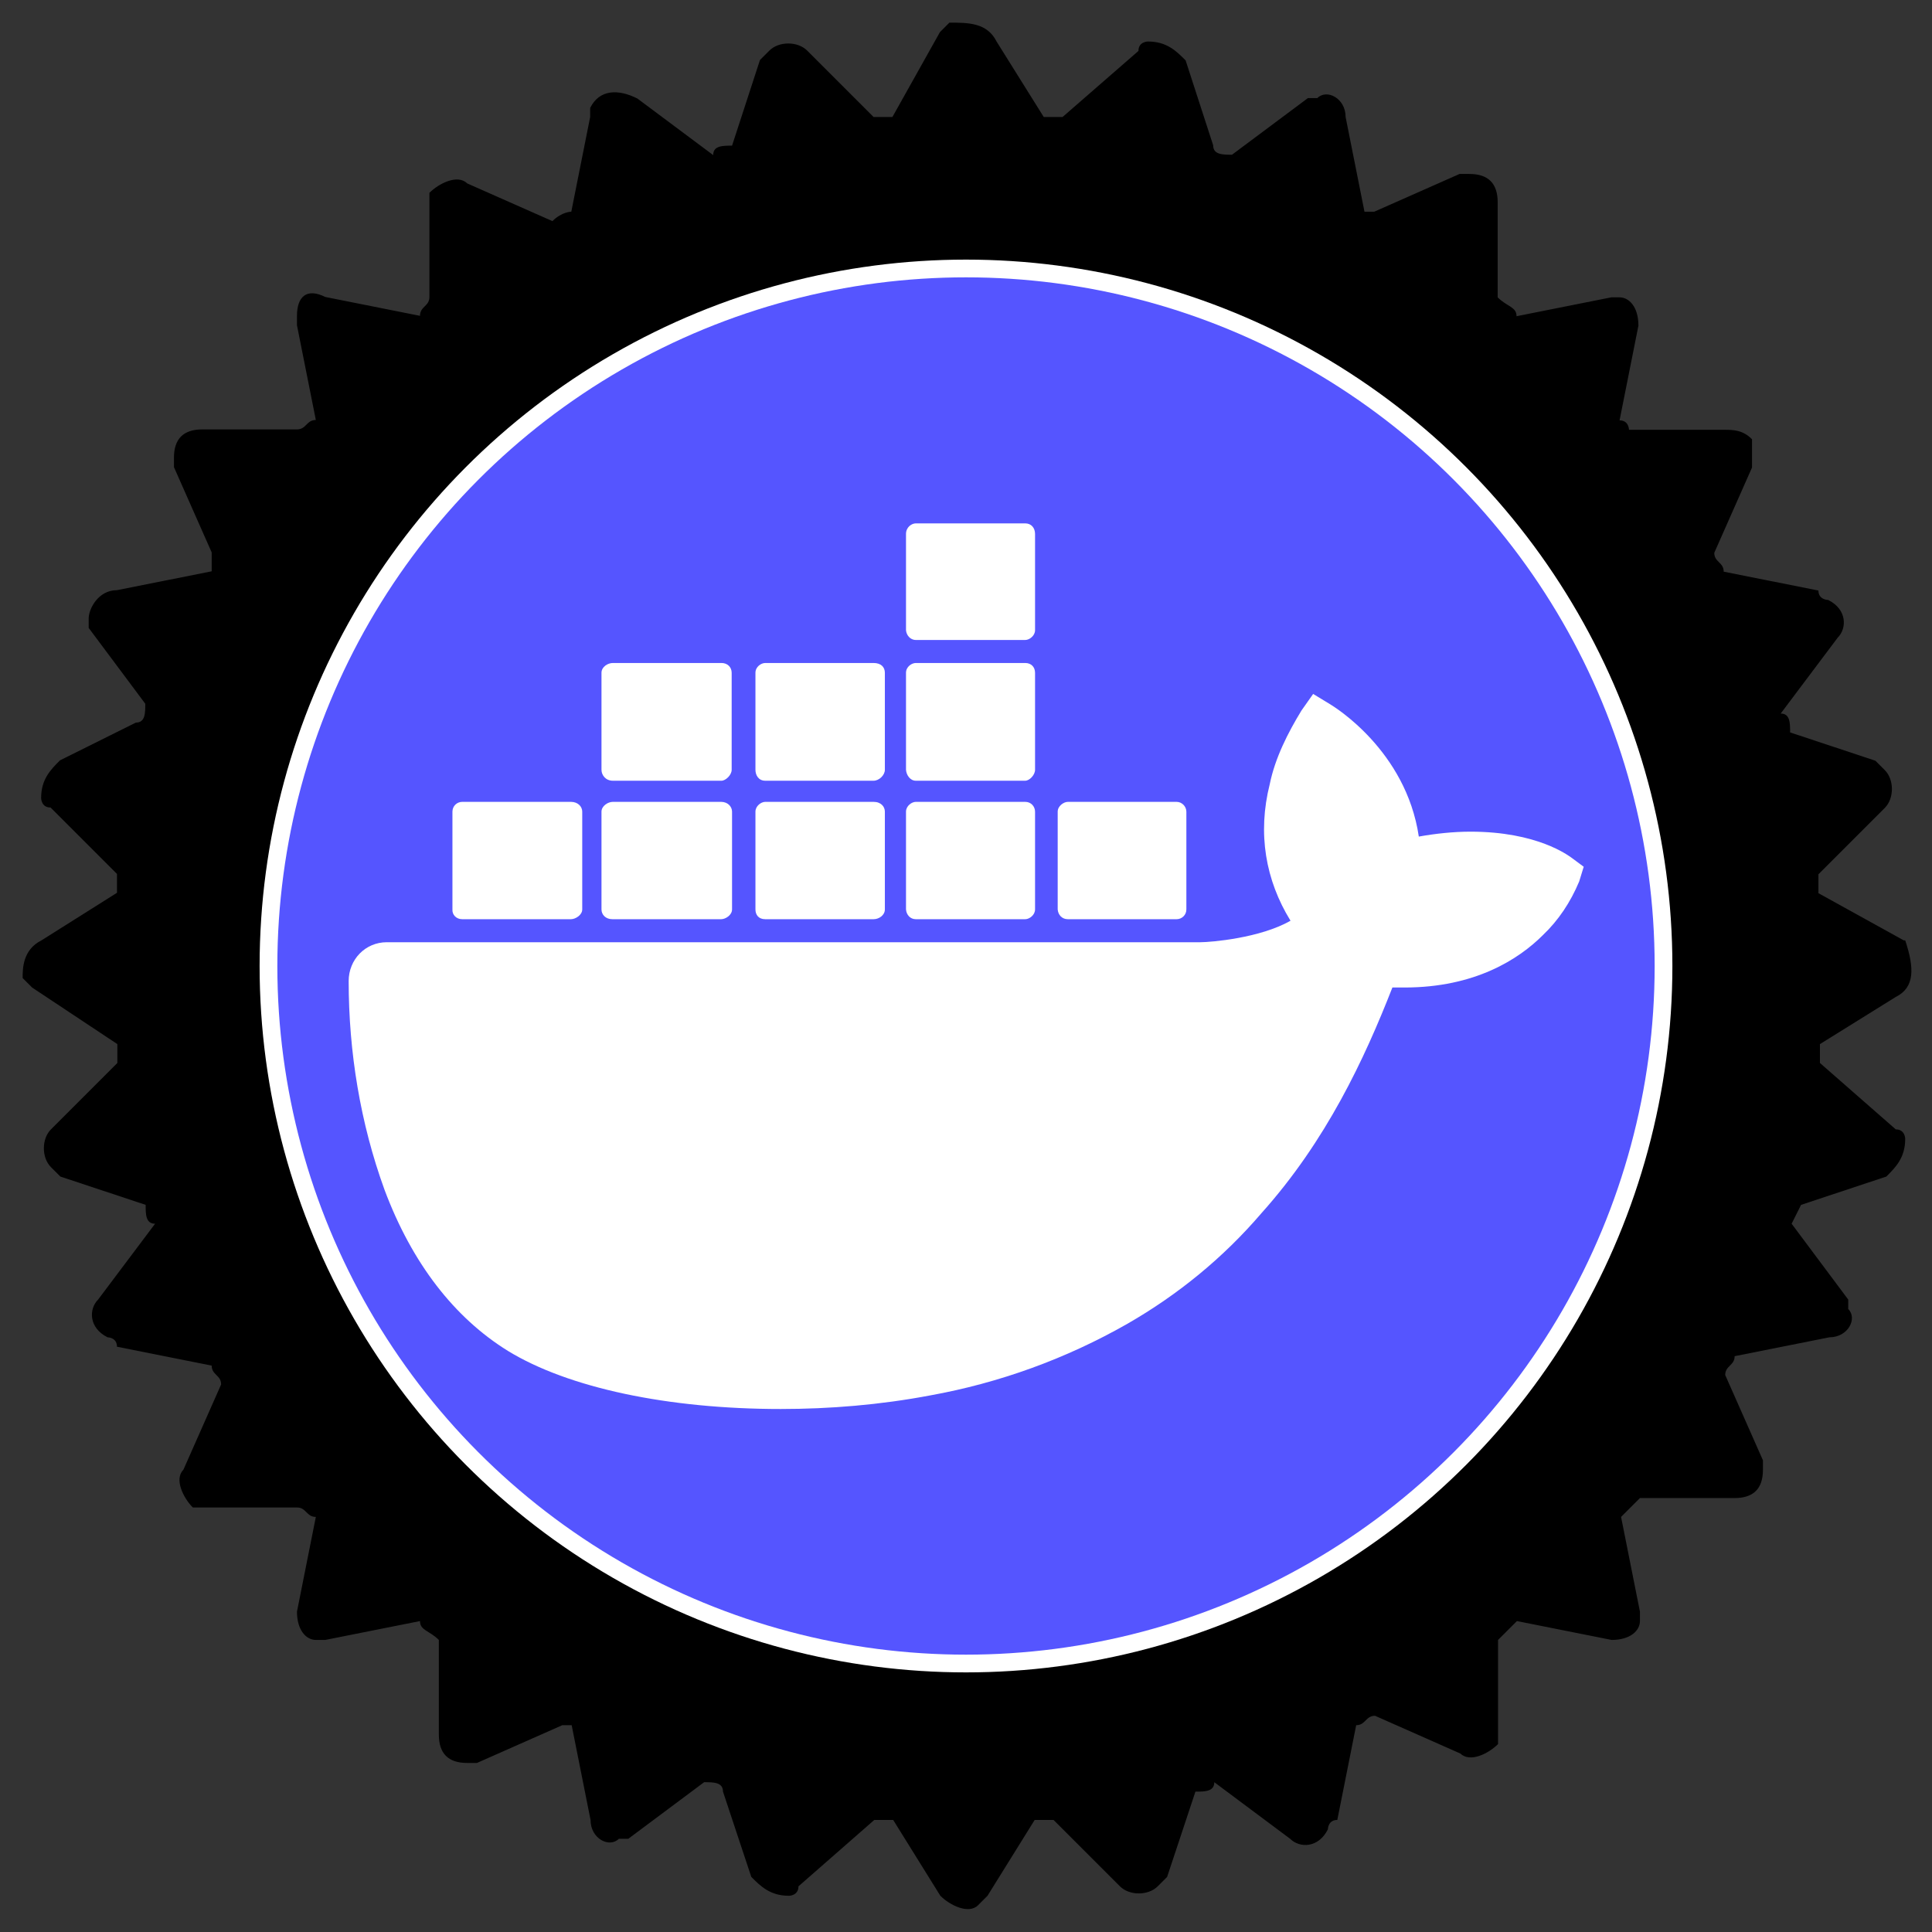
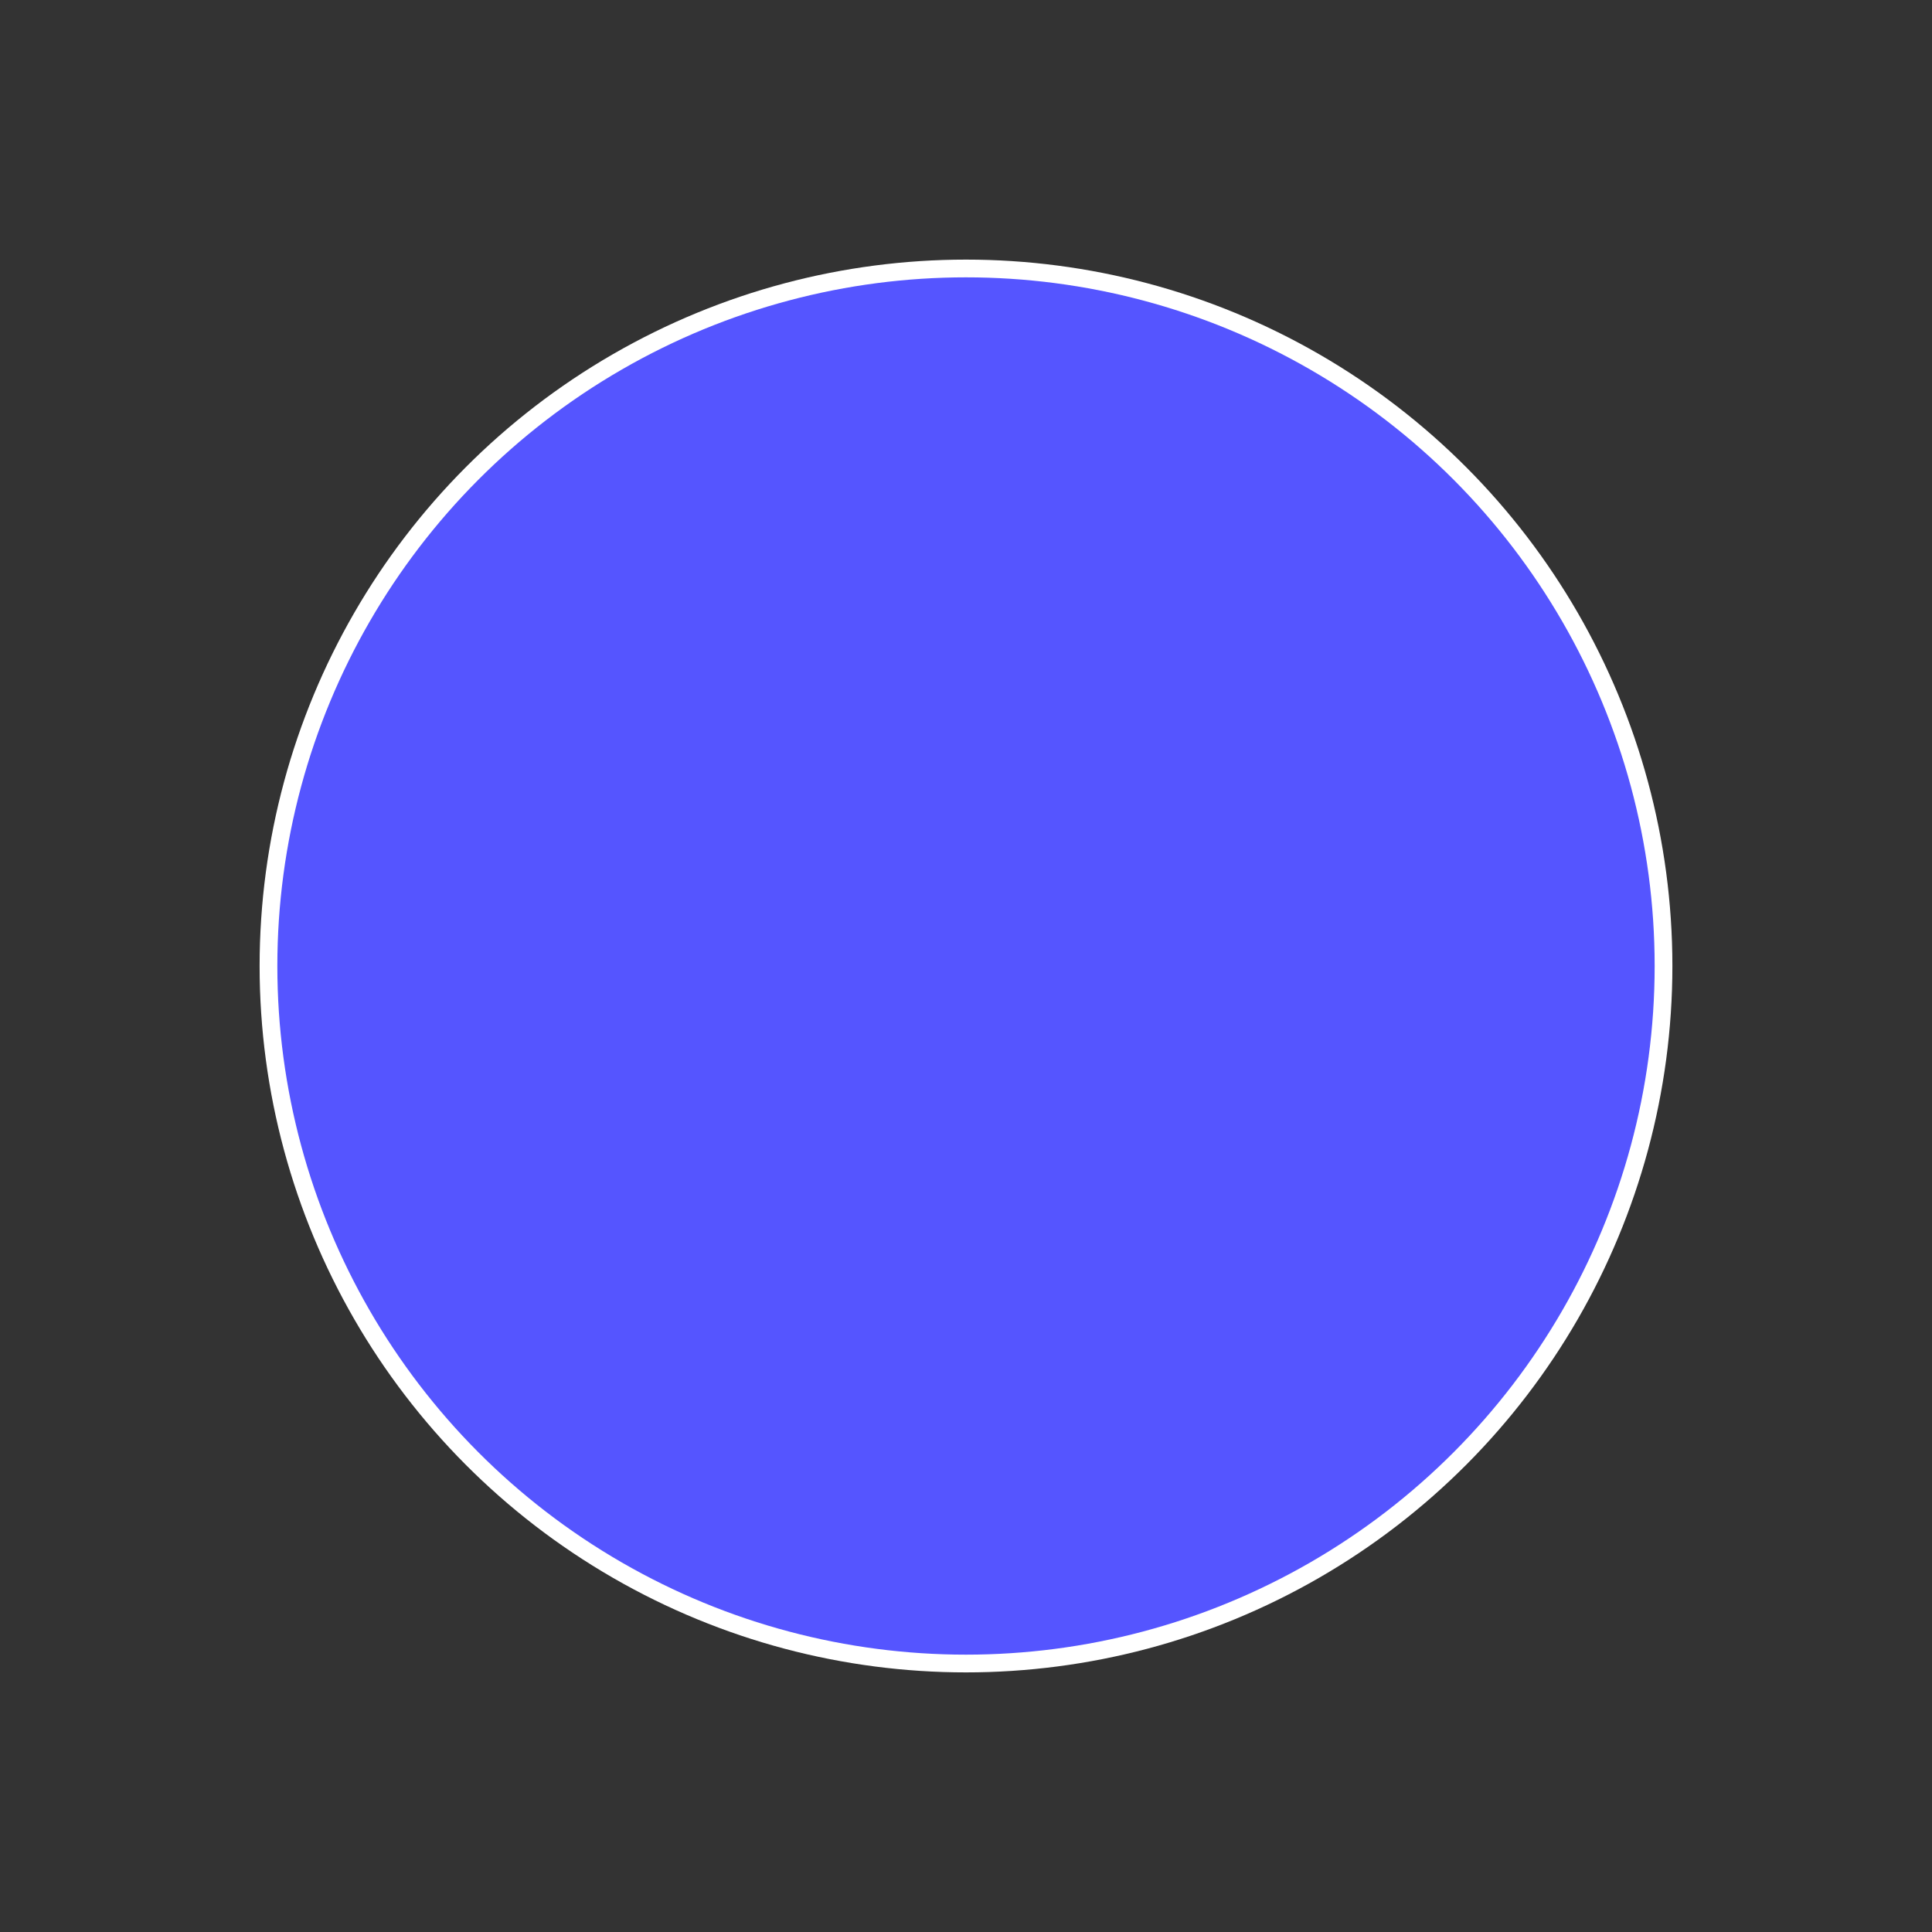
<svg xmlns="http://www.w3.org/2000/svg" version="1.1" id="svg12" x="0px" y="0px" viewBox="0 0 512 512" style="enable-background:new 0 0 512 512;" xml:space="preserve">
  <rect x="0" y="0" width="512" height="512" fill="#333333" stroke="none" />
  <style type="text/css">
	.st0{fill-rule:evenodd;clip-rule:evenodd;}
	.st1{fill-rule:evenodd;clip-rule:evenodd;fill:#FFFFFF;}
	.st2{fill-rule:evenodd;clip-rule:evenodd;fill:#5555FF;}
	.st3{fill:#FFFFFF;}
</style>
-   <path class="st0" d="M502.4,299.3l-20.1-17.6v-5l20.1-12.5c5-2.5,5-7.5,2.5-15h-0.4l-22.6-12.5v-5l17.6-17.6c2.5-2.5,2.5-7.5,0-10  l-2.5-2.5l-22.6-7.5c0-2.5,0-5-2.5-5L487,169c2.5-2.5,2.5-7.5-2.5-10c0,0-2.6,0-2.6-2.5l-25.1-5c0-2.5-2.5-2.5-2.5-5l10-22.6v-7.5  c-2.5-2.5-5-2.5-7.5-2.5h-25.1c0,0,0-2.5-2.5-2.5l5-25.1c0-5-2.5-7.5-5-7.5H427l-25.1,5c0-2.5-2.5-2.5-5-5V53.6c0-5-2.5-7.5-7.5-7.5  h-2.6l-22.6,10h-2.6l-5-25.1c0-5-5-7.5-7.5-5h-2.5l-20.1,15c-2.5,0-5,0-5-2.5L314.2,16c-2.5-2.5-5-5-10-5c0,0-2.5,0-2.5,2.5  L281.6,31h-5l-12.5-20c-2.5-5-7.5-5-12.5-5l-2.5,2.5L236.5,31h-5l-17.6-17.6c-2.5-2.5-7.5-2.5-10,0l-2.5,2.5L194,38.6  c-2.5,0-5,0-5,2.5l-20.1-15c-5-2.5-10-2.5-12.5,2.5V31l-5,25.1c0,0-2.5,0-5,2.5l-22.6-10c-2.5-2.5-7.5,0-10,2.5v27.6  c0,2.5-2.5,2.5-2.5,5l-25.1-5c-5-2.5-7.5,0-7.5,5v2.5l5,25.1c-2.5,0-2.5,2.5-5,2.5H53.6c-5,0-7.5,2.5-7.5,7.5v2.5l10,22.6v5l-25.1,5  c-5,0-7.5,5-7.5,7.5v2.5l15,20.1c0,2.5,0,5-2.5,5l-20.1,10c-2.5,2.5-5,5-5,10c0,0,0,2.5,2.5,2.5L31,231.6v5l-20,12.6  c-5,2.5-5,7.5-5,10l2.5,2.5l22.6,15v5l-17.6,17.6c-2.5,2.5-2.5,7.5,0,10l2.5,2.5l22.6,7.5c0,2.5,0,5,2.5,5L26,344.4  c-2.5,2.5-2.5,7.5,2.5,10c0,0,2.5,0,2.5,2.5l25.1,5c0,2.5,2.5,2.5,2.5,5l-10,22.6c-2.5,2.5,0,7.5,2.5,10h27.6c2.5,0,2.5,2.5,5,2.5  l-5,25.1c0,5,2.5,7.5,5,7.5h2.5l25.1-5c0,2.5,2.5,2.5,5,5v25.1c0,5,2.5,7.5,7.5,7.5h2.6l22.6-10h2.5l5,25.1c0,5,5,7.5,7.5,5h2.5  l20.1-15c2.5,0,5,0,5,2.5l7.5,22.6c2.5,2.5,5,5,10,5c0,0,2.5,0,2.5-2.5l20.1-17.6h5l12.5,20.1c2.5,2.5,7.5,5,10,2.5l2.5-2.5  l12.5-20.1h5l17.6,17.6c2.5,2.5,7.5,2.5,10,0l2.5-2.5l7.5-22.6c2.5,0,5,0,5-2.5l20.1,15c2.5,2.5,7.5,2.5,10-2.5c0,0,0-2.5,2.5-2.5  l5-25.1c2.5,0,2.5-2.5,5-2.5l22.6,10c2.6,2.5,7.5,0,10-2.5v-27.6l5-5l25.1,5c5,0,7.5-2.5,7.5-5v-2.5l-5-25.1l5-5h25.1  c5,0,7.5-2.5,7.5-7.5V387l-10-22.6c0-2.5,2.5-2.5,2.5-5l25.1-5c5,0,7.5-5,5-7.5v-2.5l-15-20.1l2.5-5l22.6-7.5c2.5-2.5,5-5,5-10  C504.9,301.8,504.9,299.3,502.4,299.3z" />
  <circle id="path91-3-3-6" class="st1" cx="256" cy="256" r="187.2" />
  <circle id="path91-3-3" class="st2" cx="256" cy="256" r="182.5" />
-   <path id="path361" class="st3" d="M416.6,227.4c-1-0.7-9.2-7-26.9-7c-4.5,0-9.2,0.5-13.7,1.3c-3.4-22.9-22.6-34.5-23.4-35l-4.6-2.8  l-3.1,4.4c-3.6,5.9-7,12.6-8.4,19.5c-3.3,13.1-1.1,25.5,5.5,36.2c-8,4.6-21.1,5.7-23.9,5.7H102.5c-5.7,0-10.1,4.6-10.1,10.3  c0,18.8,3.1,37.7,9.5,55.3c7.3,19.5,18.5,33.9,32.7,42.7c16,9.8,42.4,15.4,72.3,15.4c13,0,26.4-1.1,39.6-3.6  c18.3-3.3,36-9.7,52.3-19c13.4-7.7,25.4-17.5,35.5-29.3c17.2-19.2,27.3-40.9,34.7-59.8h3.2c18.7,0,30.3-7.5,36.7-13.9  c4.1-3.9,7.3-8.7,9.6-14.2l1.2-3.9L416.6,227.4 M122.5,243.6h28.8c1.2,0,3-1.1,3-2.6v-25.9c0-1.3-1.1-2.6-3-2.6h-28.8  c-1.4,0-2.6,1.1-2.6,2.6V241C119.8,242.4,120.9,243.6,122.5,243.6 M162.3,243.6h28.8c1.2,0,2.9-1.1,2.9-2.6v-25.9  c0-1.3-1.1-2.6-2.9-2.6h-28.7c-1.3,0-3,1.1-3,2.6V241C159.4,242.4,160.5,243.6,162.3,243.6 M202.8,243.6h28.7c1.5,0,3-1.1,3-2.6  v-25.9c0-1.3-1-2.6-3-2.6h-28.7c-1.1,0-2.6,1.1-2.6,2.6V241C200.2,242.4,201,243.6,202.8,243.6 M242.7,243.6h29  c1.1,0,2.6-1.1,2.6-2.6v-25.9c0-1.3-1-2.6-2.6-2.6h-29c-1.1,0-2.6,1.1-2.6,2.6V241C240.2,242.4,241.2,243.6,242.7,243.6   M162.4,206.9h28.8c1.1,0,2.7-1.5,2.7-2.9v-25.7c0-1.5-1.1-2.6-2.7-2.6h-28.8c-1.3,0-3,1-3,2.6V204  C159.4,205.4,160.5,206.9,162.4,206.9 M202.8,206.9h28.7c1.5,0,3-1.5,3-2.9v-25.7c0-1.5-1-2.6-3-2.6h-28.7c-1.1,0-2.6,1-2.6,2.6V204  C200.2,205.4,201,206.9,202.8,206.9 M242.7,206.9h29c1.1,0,2.6-1.5,2.6-2.9v-25.7c0-1.5-1-2.6-2.6-2.6h-29c-1.1,0-2.6,1-2.6,2.6V204  C240.2,205.4,241.2,206.9,242.7,206.9 M242.7,169.6h29c1.1,0,2.6-1.1,2.6-2.6v-25.5c0-1.6-1-2.8-2.6-2.8h-29c-1.1,0-2.6,1-2.6,2.8  V167C240.2,168.3,241.2,169.6,242.7,169.6 M283,243.6h28.8c1.4,0,2.6-1.1,2.6-2.6v-25.9c0-1.3-1.1-2.6-2.6-2.6H283  c-1.1,0-2.7,1.1-2.7,2.6V241C280.4,242.4,281.4,243.6,283,243.6" />
</svg>